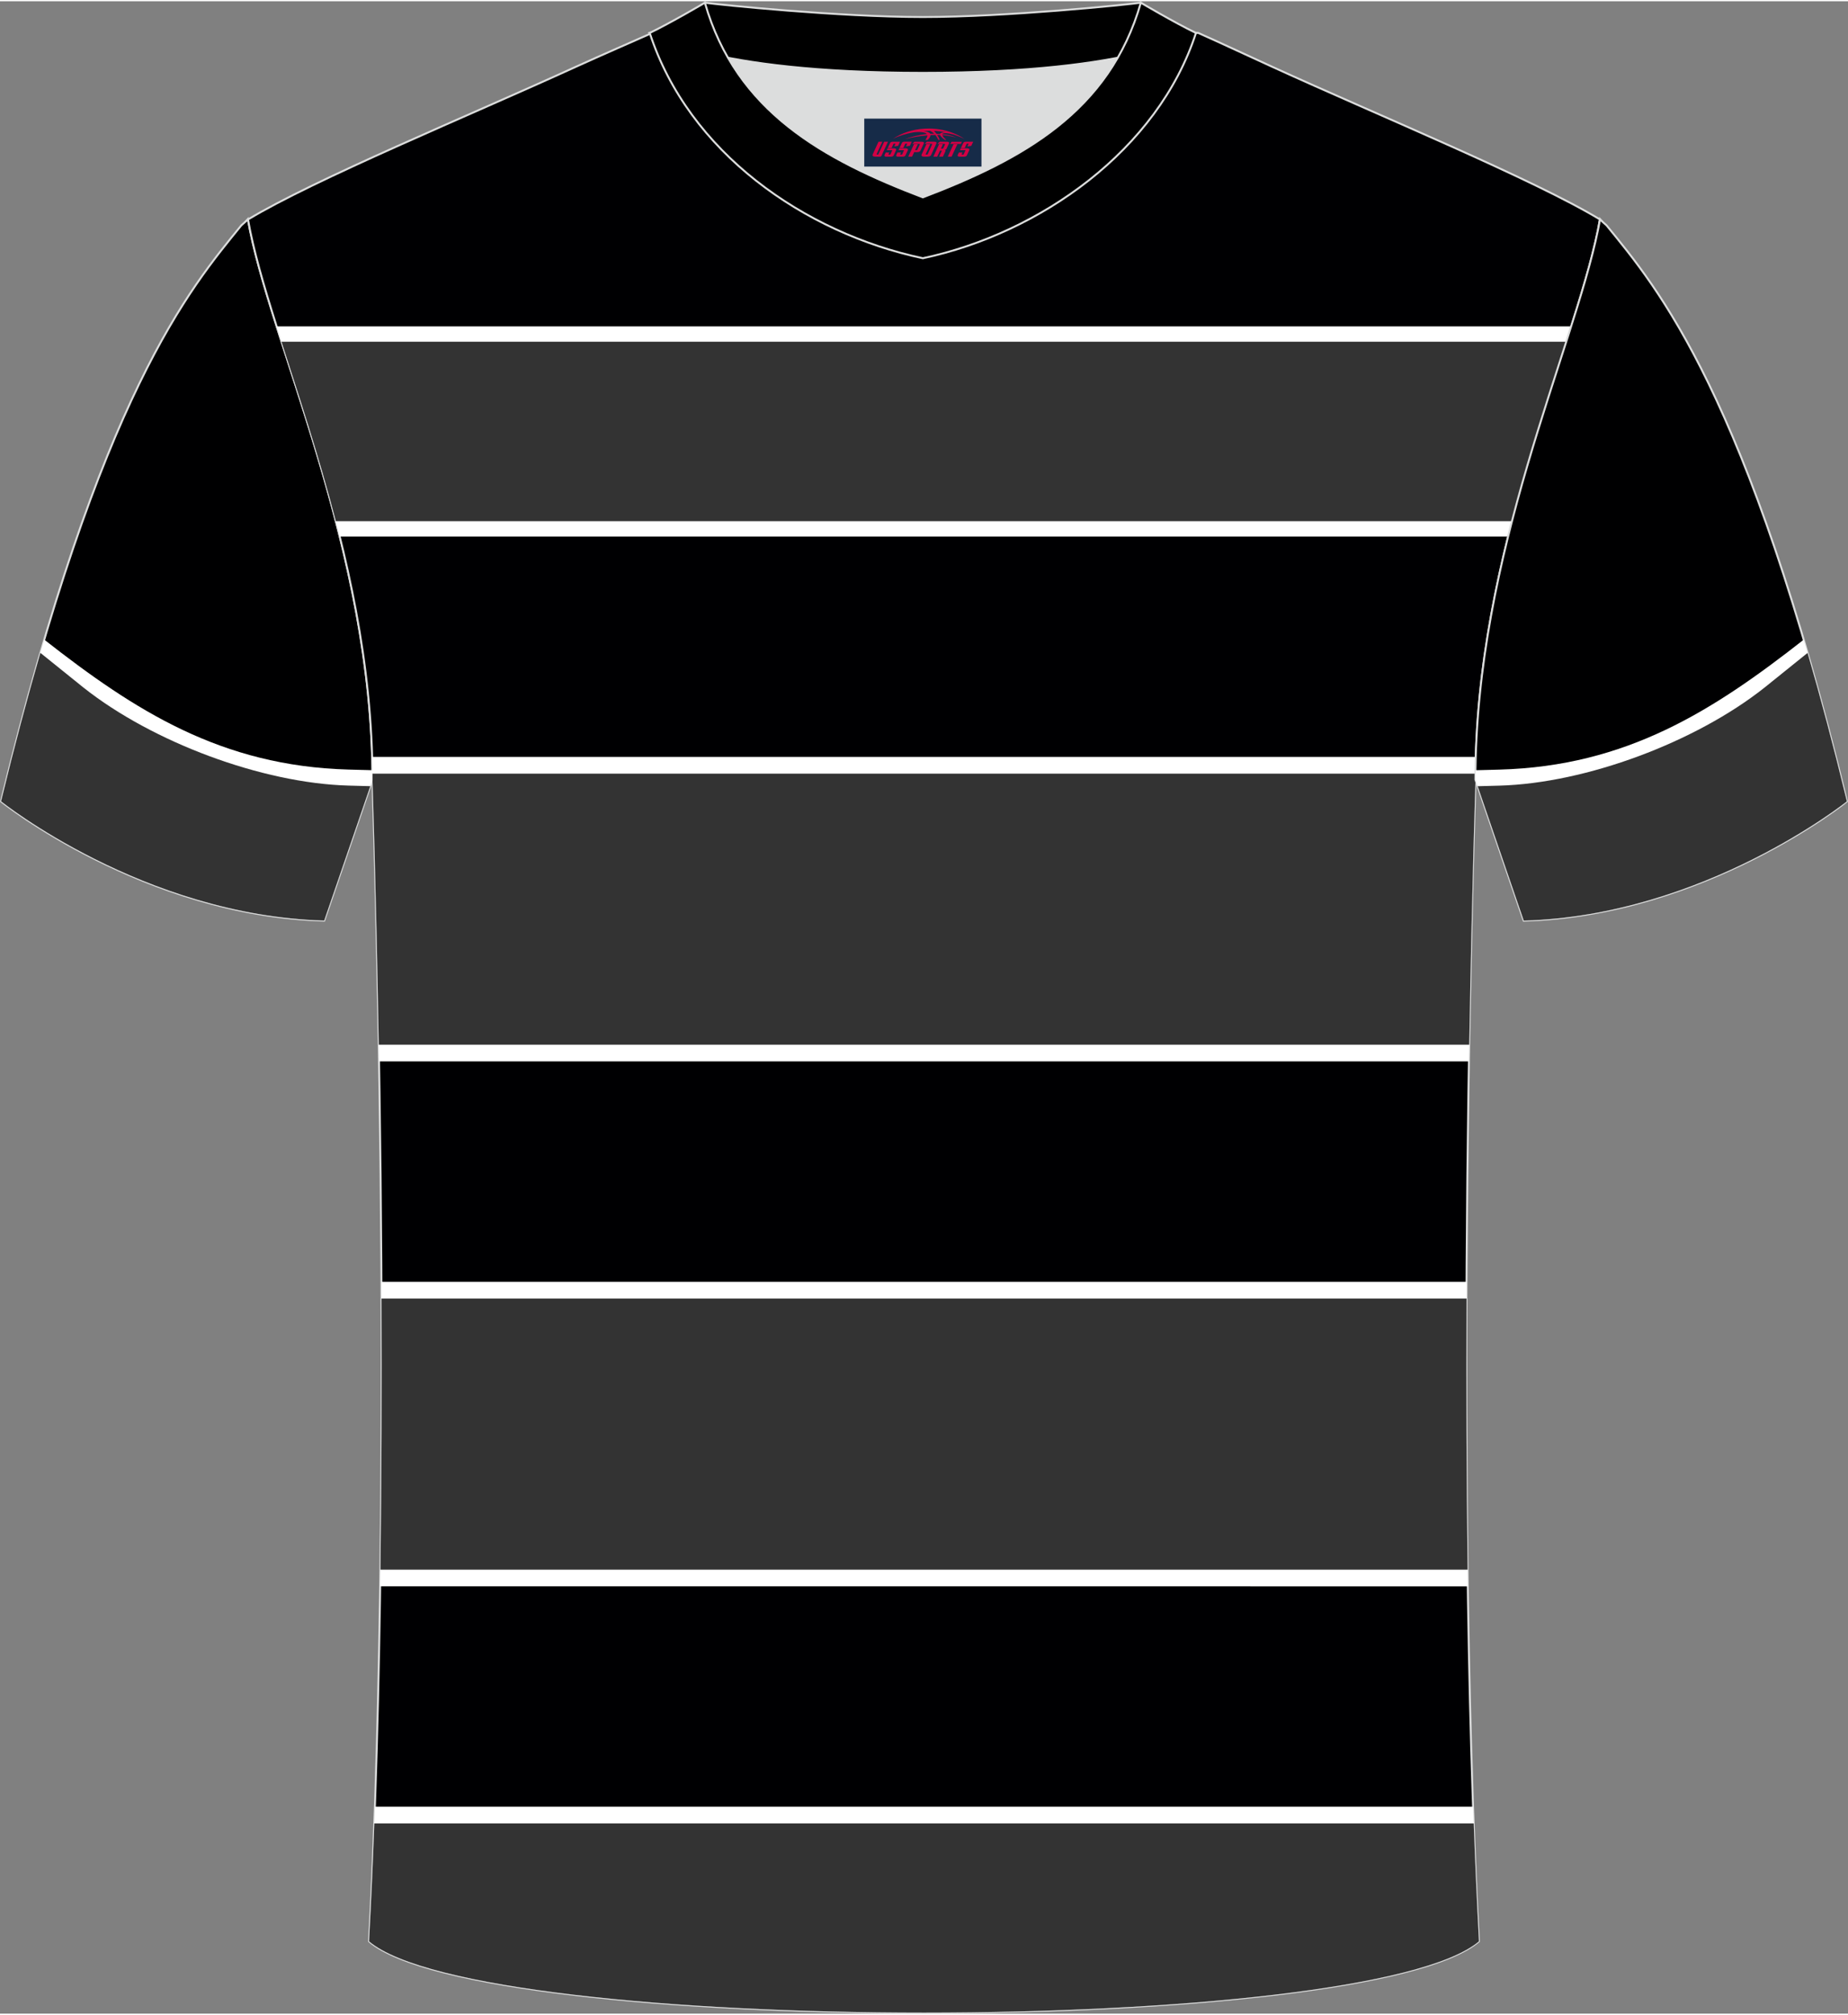
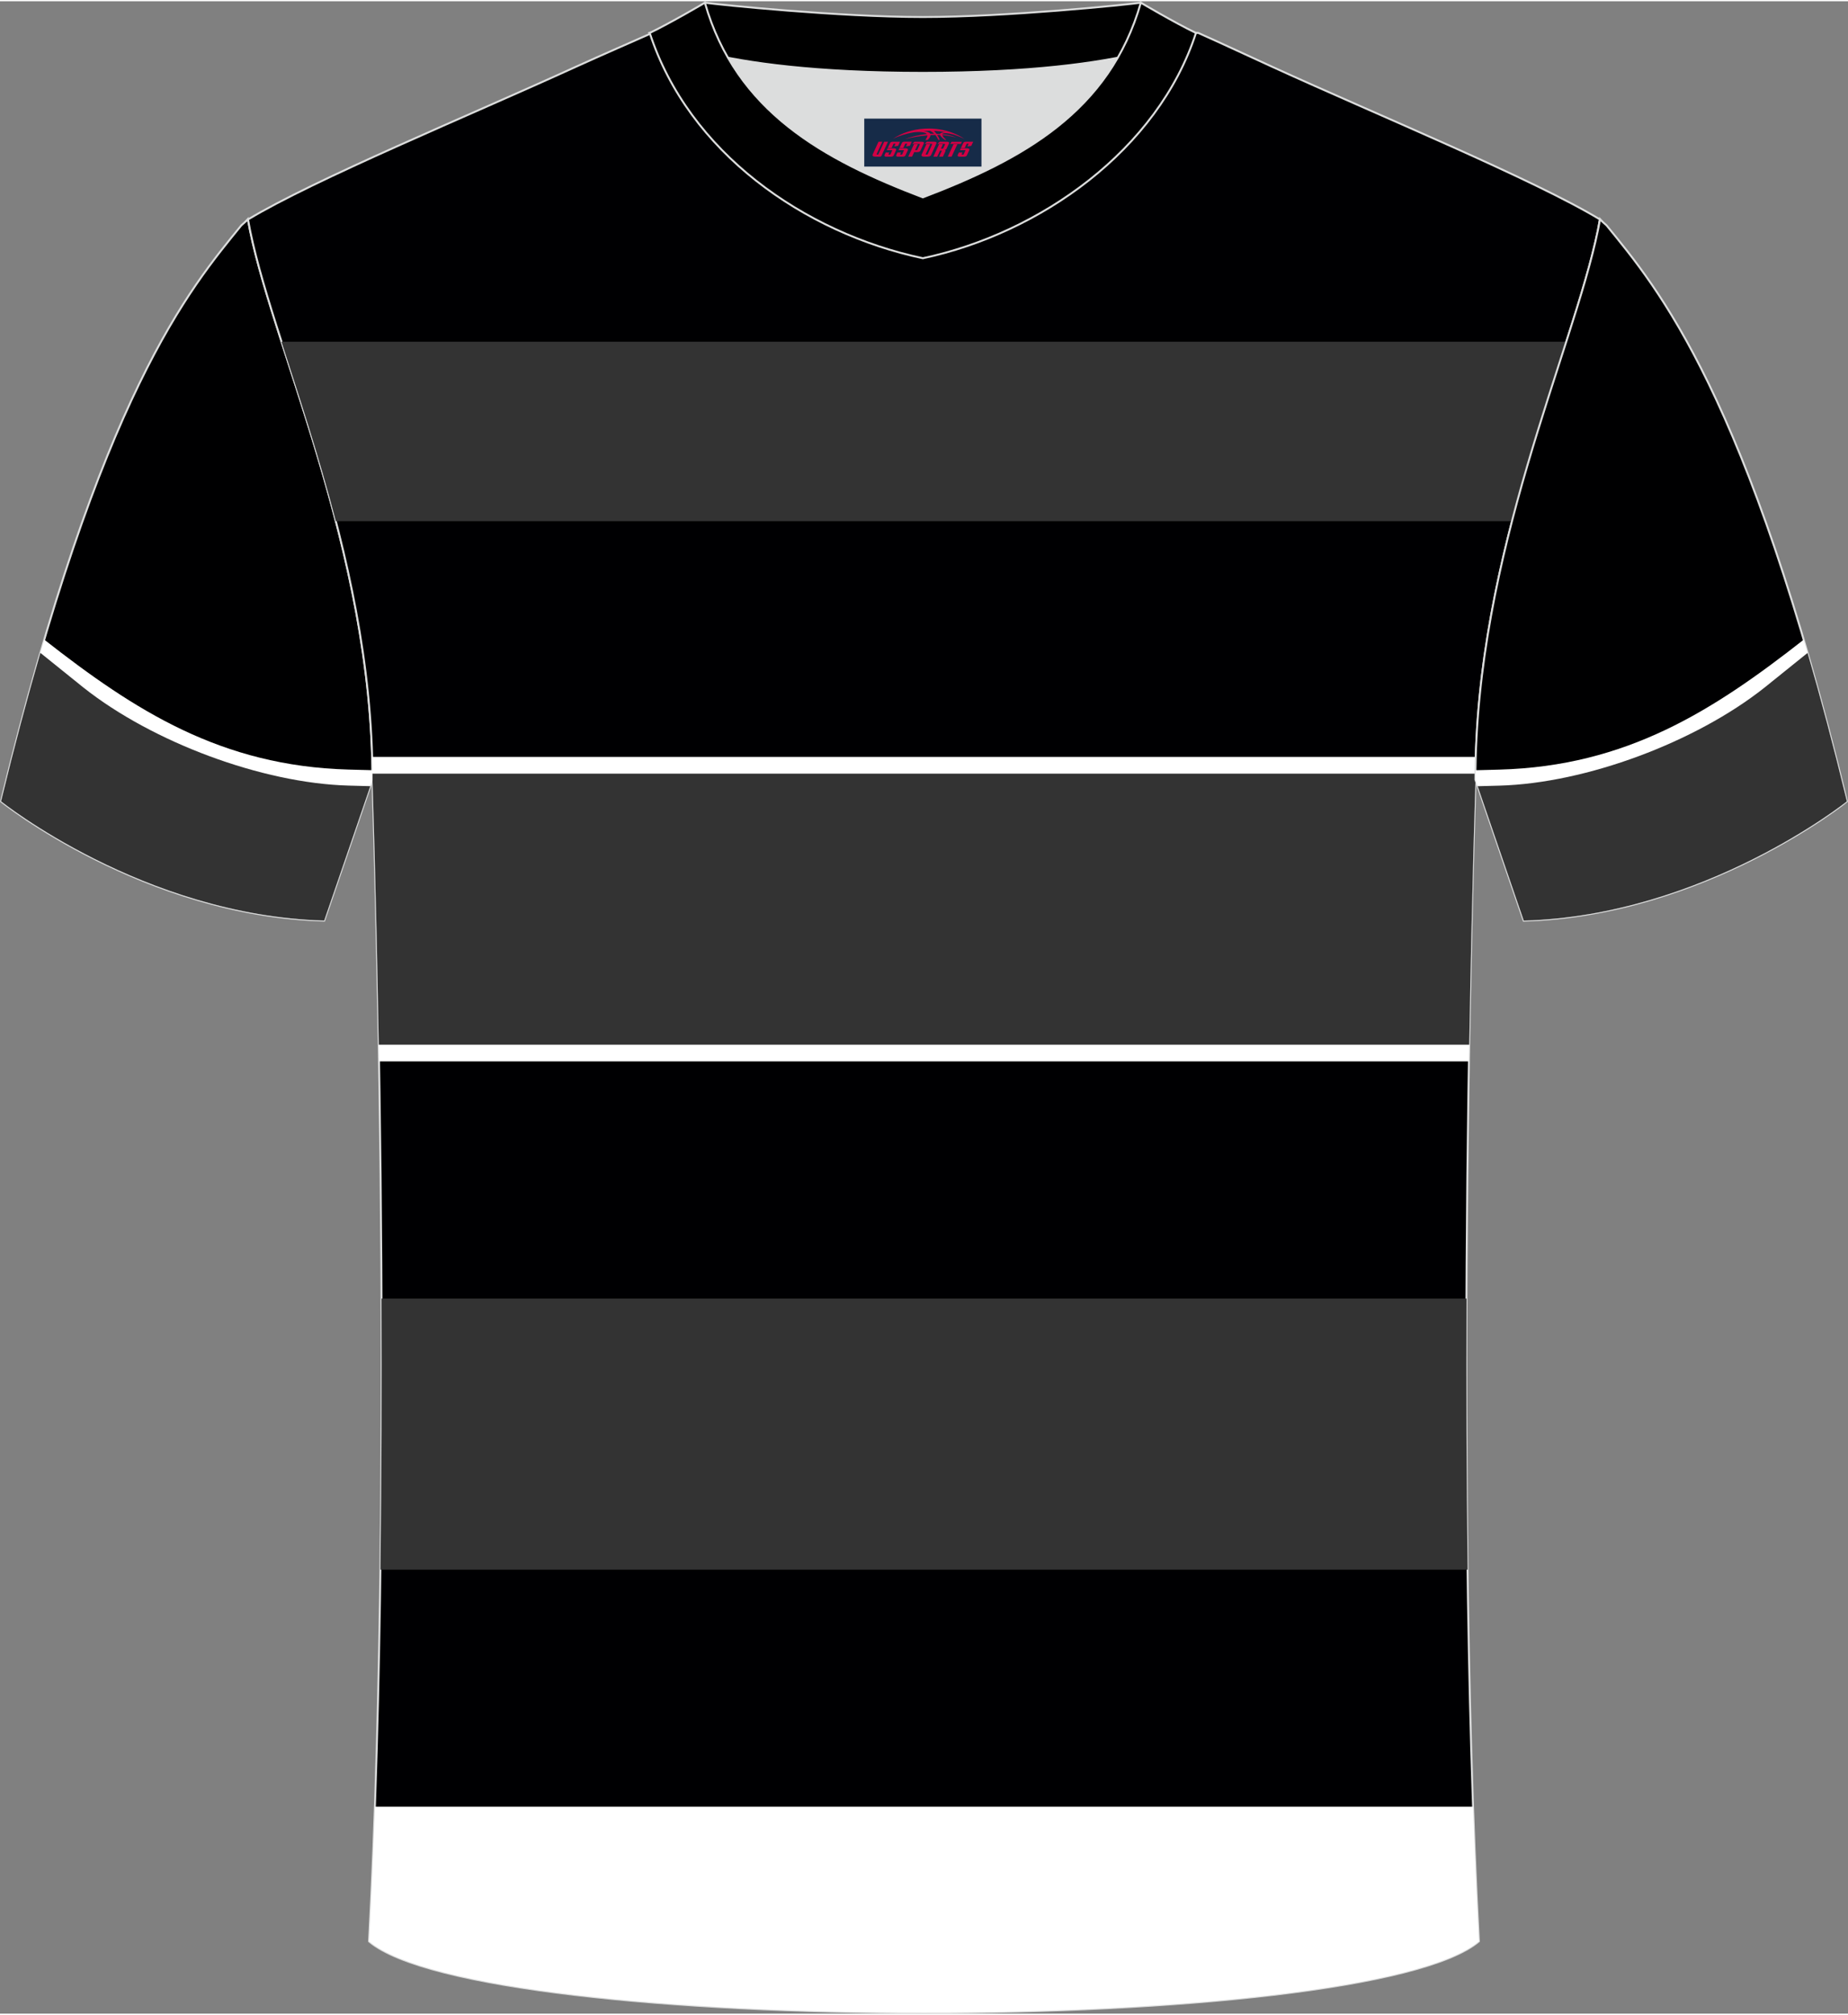
<svg xmlns="http://www.w3.org/2000/svg" version="1.1" id="图层_1" x="0px" y="0px" width="378px" height="412px" viewBox="0 0 378.45 411.98" enable-background="new 0 0 378.45 411.98" xml:space="preserve">
  <rect x="0" y="0" width="378.45" height="411.98" fill="#808080" stroke="none" />
  <g>
    <path fill-rule="evenodd" clip-rule="evenodd" fill="#000001" stroke="#DCDDDD" stroke-width="0.4" stroke-miterlimit="22.926" d="   M50.77,44.67c0.01,0.08,0.2,1.05,0.4,2.1c5.17,25.07,25.11,66.33,25.11,112.58l0,0c-2.74,8.03-9.9,28.86-9.9,28.86   C29.39,187.19,0.22,163.8,0.22,163.8C20.52,80.21,38.94,58.78,49.43,45.87C49.51,45.8,50.71,44.75,50.77,44.67z" />
    <path fill-rule="evenodd" clip-rule="evenodd" fill="#000002" stroke="#DCDDDD" stroke-width="0.4" stroke-miterlimit="22.926" d="   M75.58,397.18c5.36-101.06,0.7-237.83,0.7-237.83c0-47.65-21.23-89.99-25.49-114.67c13.62-8.23,45.26-21.26,67.11-31.25   c5.55-2.52,11.68-5.18,15.65-6.94c17.51-0.32,25.33,1.25,55.52,1.25h0.31c30.19,0,38.51-1.57,56.02-1.25   c3.98,1.76,9.6,4.41,15.14,6.93c21.86,9.99,53.49,23.01,67.11,31.25c-4.27,24.69-25.49,67.02-25.49,114.67   c0,0-4.66,136.76,0.7,237.83C279.82,416.64,98.65,416.64,75.58,397.18z" />
-     <path fill-rule="evenodd" clip-rule="evenodd" fill="#FFFFFF" d="M56.65,66.56H321.8c-3.95,12.47-8.96,27.04-12.92,43.03H69.58   C65.61,93.59,60.6,79.03,56.65,66.56z" />
    <path fill-rule="evenodd" clip-rule="evenodd" fill="#333333" d="M57.65,69.7h263.14c-3.5,10.91-7.64,23.29-11.13,36.74H68.78   C65.29,92.99,61.15,80.6,57.65,69.7z" />
    <path fill-rule="evenodd" clip-rule="evenodd" fill="#FFFFFF" d="M76.22,154.7h226.02c-0.04,1.54-0.07,3.09-0.07,4.65   c0,0-0.79,23.27-1.35,57.69H77.63c-0.55-34.42-1.35-57.69-1.35-57.69C76.28,157.8,76.26,156.25,76.22,154.7z" />
    <path fill-rule="evenodd" clip-rule="evenodd" fill="#333333" d="M76.28,158.13h225.9l-0.01,1.22c0,0-0.74,21.74-1.29,54.26H77.57   c-0.55-32.53-1.29-54.26-1.29-54.26V158.13z" />
-     <path fill-rule="evenodd" clip-rule="evenodd" fill="#FFFFFF" d="M78.11,262.16h222.23c-0.1,19.76-0.05,40.98,0.25,62.34H77.86   C78.17,303.14,78.21,281.92,78.11,262.16z" />
    <path fill-rule="evenodd" clip-rule="evenodd" fill="#333333" d="M78.13,265.59h222.2c-0.07,17.71-0.03,36.51,0.22,55.49H77.91   C78.15,302.1,78.2,283.3,78.13,265.59z" />
    <path fill-rule="evenodd" clip-rule="evenodd" fill="#FFFFFF" d="M76.78,369.62h224.89c0.33,9.39,0.72,18.61,1.2,27.56   c-23.05,19.45-204.23,19.45-227.29,0C76.06,388.24,76.45,379.01,76.78,369.62z" />
-     <path fill-rule="evenodd" clip-rule="evenodd" fill="#333333" d="M76.66,373.05H301.8c0.3,8.21,0.66,16.28,1.07,24.13   c-23.05,19.45-204.23,19.45-227.29,0C76,389.33,76.36,381.26,76.66,373.05z" />
    <path fill-rule="evenodd" clip-rule="evenodd" fill="#DCDDDD" d="M149.08,11.58c8.45,14.63,23.38,22.28,39.9,28.57   c16.54-6.29,31.47-13.93,39.9-28.58c-8.65,1.66-21.44,3.09-39.9,3.09C170.52,14.67,157.73,13.24,149.08,11.58z" />
    <path fill-rule="evenodd" clip-rule="evenodd" stroke="#DCDDDD" stroke-width="0.4" stroke-miterlimit="22.926" d="M188.99,3.23   c-17.27,0-41.76-2.53-44.64-2.93c0,0-5.53,4.46-11.29,6.19c0,0,11.78,8.17,55.93,8.17s55.93-8.17,55.93-8.17   c-5.76-1.72-11.29-6.19-11.29-6.19C230.74,0.7,206.26,3.23,188.99,3.23z" />
    <path fill-rule="evenodd" clip-rule="evenodd" stroke="#DCDDDD" stroke-width="0.4" stroke-miterlimit="22.926" d="M188.99,52.61   c23.95-5.08,48.13-22.12,55.93-46.12c-4.43-2.13-11.29-6.19-11.29-6.19c-6.4,22.34-24.29,32.1-44.64,39.85   c-20.32-7.74-38.26-17.54-44.64-39.85c0,0-6.86,4.05-11.29,6.19C140.97,30.86,164.65,47.45,188.99,52.61z" />
    <path fill-rule="evenodd" clip-rule="evenodd" fill="#FFFFFF" d="M71.37,157.29c-26.07-0.72-43.76-12.07-62.31-26.6   c-2.89,9.8-5.85,20.77-8.84,33.1c0,0,29.18,23.39,66.17,24.41c0,0,7.16-20.83,9.9-28.86l0,0c0-0.64,0-1.28-0.01-1.92L71.37,157.29z   " />
    <path fill-rule="evenodd" clip-rule="evenodd" fill="#333333" d="M71.37,160.57c-17.74-0.49-40.18-8.91-54.23-20.03l-8.87-7.14   c-2.64,9.1-5.33,19.18-8.05,30.39c0,0,29.18,23.39,66.17,24.41c0,0,6.43-18.73,9.44-27.51L71.37,160.57z" />
    <path fill-rule="evenodd" clip-rule="evenodd" fill="#000001" stroke="#DCDDDD" stroke-width="0.4" stroke-miterlimit="22.926" d="   M327.66,44.68c-0.01,0.08-0.2,1.05-0.4,2.1c-5.17,25.07-25.11,66.33-25.11,112.58l0,0c2.74,8.03,9.9,28.86,9.9,28.86   c36.99-1.02,66.17-24.42,66.17-24.42C357.92,80.22,339.5,58.78,329,45.88C328.93,45.81,327.72,44.76,327.66,44.68z" />
    <path fill-rule="evenodd" clip-rule="evenodd" fill="#FFFFFF" d="M307.07,157.3c26.07-0.72,43.76-12.07,62.31-26.6   c2.89,9.8,5.85,20.77,8.84,33.1c0,0-29.18,23.39-66.17,24.41c0,0-7.16-20.83-9.9-28.86l0,0c0-0.64,0.01-1.28,0.01-1.92   L307.07,157.3z" />
    <path fill-rule="evenodd" clip-rule="evenodd" fill="#333333" d="M307.07,160.58c17.74-0.49,40.18-8.91,54.23-20.03l8.87-7.14   c2.64,9.1,5.33,19.18,8.05,30.39c0,0-29.18,23.39-66.17,24.41c0,0-6.43-18.73-9.44-27.51L307.07,160.58z" />
  </g>
  <g id="tag_logo">
    <rect y="24.03" fill="#162B48" width="24" height="9.818" x="176.99" />
    <g>
      <path fill="#D30044" d="M192.95,27.22l0.005-0.011c0.131-0.311,1.085-0.262,2.351,0.071c0.715,0.24,1.44,0.54,2.193,0.9    c-0.218-0.147-0.447-0.289-0.682-0.42l0.011,0.005l-0.011-0.005c-1.478-0.845-3.218-1.418-5.1-1.62    c-1.282-0.115-1.658-0.082-2.411-0.055c-2.449,0.142-4.68,0.905-6.458,2.095c1.26-0.638,2.722-1.075,4.195-1.336    c1.467-0.18,2.476-0.033,2.771,0.344c-1.691,0.175-3.469,0.633-4.555,1.075c1.156-0.338,2.967-0.665,4.647-0.813    c0.016,0.251-0.115,0.567-0.415,0.96h0.475c0.376-0.382,0.584-0.725,0.595-1.004c0.333-0.022,0.66-0.033,0.971-0.033    C191.78,27.66,191.99,28.01,192.19,28.4h0.262c-0.125-0.344-0.295-0.687-0.518-1.036c0.207,0,0.393,0.005,0.567,0.011    c0.104,0.267,0.496,0.66,1.058,1.025h0.245c-0.442-0.365-0.753-0.753-0.835-1.004c1.047,0.065,1.696,0.224,2.885,0.513    C194.77,27.48,194.03,27.31,192.95,27.22z M190.51,27.13c-0.164-0.295-0.655-0.485-1.402-0.551    c0.464-0.033,0.922-0.055,1.364-0.055c0.311,0.147,0.589,0.344,0.84,0.589C191.05,27.11,190.78,27.12,190.51,27.13z M192.49,27.18c-0.224-0.016-0.458-0.027-0.715-0.044c-0.147-0.202-0.311-0.398-0.502-0.6c0.082,0,0.164,0.005,0.24,0.011    c0.72,0.033,1.429,0.125,2.138,0.273C192.98,26.78,192.6,26.94,192.49,27.18z" />
      <path fill="#D30044" d="M179.91,28.76L178.74,31.31C178.56,31.68,178.83,31.82,179.31,31.82l0.873,0.005    c0.115,0,0.251-0.049,0.327-0.175l1.342-2.891H181.07L179.85,31.39H179.68c-0.147,0-0.185-0.033-0.147-0.125l1.156-2.504H179.91L179.91,28.76z M181.77,30.11h1.271c0.36,0,0.584,0.125,0.442,0.425L183.01,31.57C182.91,31.79,182.64,31.82,182.41,31.82H181.49c-0.267,0-0.442-0.136-0.349-0.333l0.235-0.513h0.742L181.94,31.35C181.92,31.4,181.96,31.41,182.02,31.41h0.18    c0.082,0,0.125-0.016,0.147-0.071l0.376-0.813c0.011-0.022,0.011-0.044-0.055-0.044H181.6L181.77,30.11L181.77,30.11z M182.59,30.04h-0.78l0.475-1.025c0.098-0.218,0.338-0.256,0.578-0.256H184.31L183.92,29.6L183.14,29.72l0.262-0.562H183.11c-0.082,0-0.12,0.016-0.147,0.071L182.59,30.04L182.59,30.04z M184.18,30.11L184.01,30.48h1.069c0.06,0,0.06,0.016,0.049,0.044    L184.75,31.34C184.73,31.39,184.69,31.41,184.61,31.41H184.43c-0.055,0-0.104-0.011-0.082-0.06l0.175-0.376H183.78L183.55,31.49C183.45,31.68,183.63,31.82,183.9,31.82h0.916c0.24,0,0.502-0.033,0.605-0.251l0.475-1.031c0.142-0.3-0.082-0.425-0.442-0.425H184.18L184.18,30.11z M184.99,30.04l0.371-0.818c0.022-0.055,0.06-0.071,0.147-0.071h0.295L185.54,29.71l0.791-0.115l0.387-0.845H185.27c-0.24,0-0.48,0.038-0.578,0.256L184.22,30.04L184.99,30.04L184.99,30.04z M187.39,30.5h0.278c0.087,0,0.153-0.022,0.202-0.115    l0.496-1.075c0.033-0.076-0.011-0.12-0.125-0.12H186.84l0.431-0.431h1.522c0.355,0,0.485,0.153,0.393,0.355l-0.676,1.445    c-0.06,0.125-0.175,0.333-0.644,0.327l-0.649-0.005L186.78,31.82H186l1.178-2.558h0.785L187.39,30.5L187.39,30.5z     M189.98,31.31c-0.022,0.049-0.06,0.076-0.142,0.076h-0.191c-0.082,0-0.109-0.027-0.082-0.076l0.944-2.051h-0.785l-0.987,2.138    c-0.125,0.273,0.115,0.415,0.453,0.415h0.72c0.327,0,0.649-0.071,0.769-0.322l1.085-2.384c0.093-0.202-0.06-0.355-0.415-0.355    h-1.533l-0.431,0.431h1.38c0.115,0,0.164,0.033,0.131,0.104L189.98,31.31L189.98,31.31z M192.7,30.18h0.278    c0.087,0,0.158-0.022,0.202-0.115l0.344-0.753c0.033-0.076-0.011-0.12-0.125-0.12h-1.402l0.425-0.431h1.527    c0.355,0,0.485,0.153,0.393,0.355l-0.529,1.124c-0.044,0.093-0.147,0.18-0.393,0.18c0.224,0.011,0.256,0.158,0.175,0.327    l-0.496,1.075h-0.785l0.54-1.167c0.022-0.055-0.005-0.087-0.104-0.087h-0.235L191.93,31.82h-0.785l1.178-2.558h0.785L192.7,30.18L192.7,30.18z M195.27,29.27L194.09,31.82h0.785l1.184-2.558H195.27L195.27,29.27z M196.78,29.2l0.202-0.431h-2.1l-0.295,0.431    H196.78L196.78,29.2z M196.76,30.11h1.271c0.36,0,0.584,0.125,0.442,0.425l-0.475,1.031c-0.104,0.218-0.371,0.251-0.605,0.251    h-0.916c-0.267,0-0.442-0.136-0.349-0.333l0.235-0.513h0.742L196.93,31.35c-0.022,0.049,0.022,0.06,0.082,0.06h0.18    c0.082,0,0.125-0.016,0.147-0.071l0.376-0.813c0.011-0.022,0.011-0.044-0.049-0.044h-1.069L196.76,30.11L196.76,30.11z     M197.57,30.04H196.79l0.475-1.025c0.098-0.218,0.338-0.256,0.578-0.256h1.451l-0.387,0.845l-0.791,0.115l0.262-0.562h-0.295    c-0.082,0-0.12,0.016-0.147,0.071L197.57,30.04z" />
    </g>
  </g>
</svg>